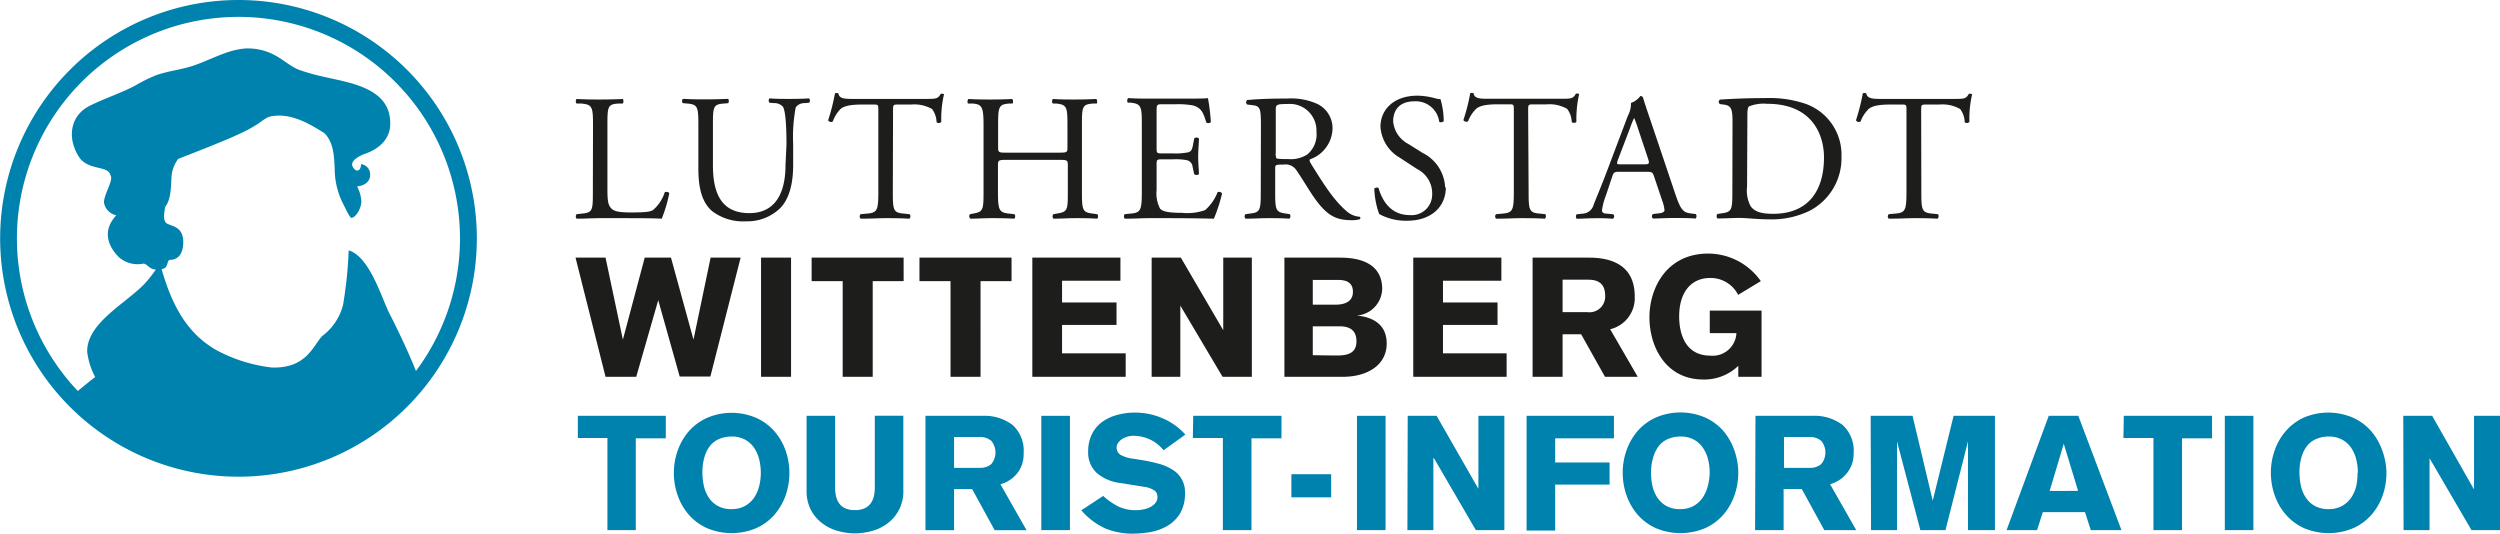
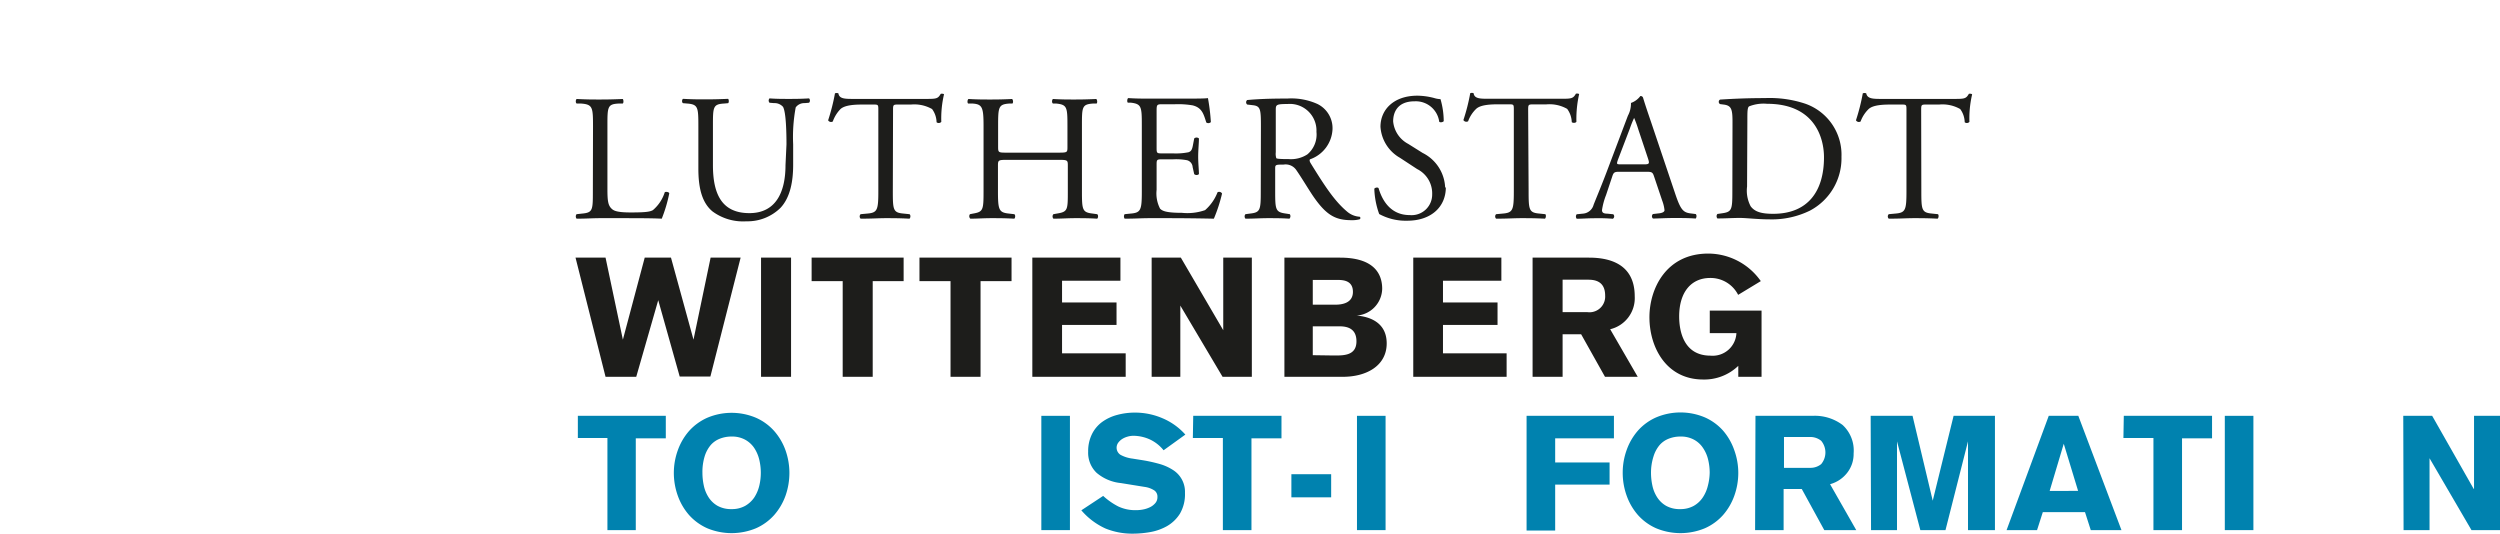
<svg xmlns="http://www.w3.org/2000/svg" width="333.13" height="71.11" viewBox="0 0 333.13 71.11">
  <defs>
    <clipPath id="clip-path">
      <rect id="Rechteck_9" data-name="Rechteck 9" width="333.13" height="71.11" transform="translate(0 0)" fill="none" />
    </clipPath>
  </defs>
  <g id="Lutherstadt-Wittenberg_Tourist-Information_Logo" transform="translate(0 0)">
    <g id="Gruppe_3" data-name="Gruppe 3" clip-path="url(#clip-path)">
      <path id="Pfad_20" data-name="Pfad 20" d="M256,14.75c0-.79,0-.82.7-.82h1.71a4.79,4.79,0,0,1,2.79.6,3.069,3.069,0,0,1,.6,1.76.46.46,0,0,0,.63-.05,14.037,14.037,0,0,1,.36-3.66c-.05-.09-.32-.12-.44-.07-.36.63-.57.67-1.87.67h-9.75c-1.11,0-1.91,0-2.05-.74a.61.61,0,0,0-.46,0,26.733,26.733,0,0,1-.91,3.59.45.45,0,0,0,.615.163l0,0A4.469,4.469,0,0,1,249,14.53c.6-.55,1.92-.6,3-.6h1.32c.72,0,.72,0,.72.77V25.46c0,2.53-.12,2.89-1.49,3l-.87.08a.42.42,0,0,0-.006.594l.006.006c1.54,0,2.39-.07,3.35-.07s1.78,0,3.15.07c.15-.07.2-.51.05-.6l-.77-.08c-1.39-.12-1.44-.48-1.44-3ZM232.84,16c0-1.09,0-1.69.24-1.83a5.225,5.225,0,0,1,2.38-.34c6.31,0,7.59,4.48,7.59,7.13,0,4.47-2.1,7.53-6.77,7.53-1.52,0-2.43-.24-3-1a4.467,4.467,0,0,1-.48-2.63Zm-2,9.43c0,2.53-.05,2.82-1.44,3l-.55.08a.461.461,0,0,0,0,.6c1.13,0,2-.07,3-.07.84,0,2.39.19,3.93.19a11.526,11.526,0,0,0,5.39-1.16,7.88,7.88,0,0,0,4.21-7.17,7.2,7.2,0,0,0-4.88-7.1,15.075,15.075,0,0,0-5.3-.73c-2.05,0-4,.07-6,.2a.347.347,0,0,0,0,.6l.53.07c1,.14,1.13.65,1.13,2.33Zm-13.66-8.3a13.927,13.927,0,0,1,.57-1.42,14.489,14.489,0,0,1,.55,1.51l1.31,3.93c.21.65.16.75-.53.75h-3c-.67,0-.69,0-.5-.58Zm4.31,9.6a5,5,0,0,1,.31,1.28c0,.24-.34.39-.84.43l-.7.08a.4.4,0,0,0-.035.565.383.383,0,0,0,.035.035c.7,0,1.62-.07,2.77-.07s1.93,0,2.92.07c.12-.1.17-.48,0-.6l-.65-.08c-1-.12-1.35-.48-2.05-2.55L220,16.24c-.36-1.06-.74-2.16-1.06-3.22a.33.33,0,0,0-.36-.22,2.686,2.686,0,0,1-1.25.92,3.416,3.416,0,0,1-.41,1.7l-2.46,6.51c-1,2.69-1.68,4.26-2.11,5.36a1.591,1.591,0,0,1-1.45,1.18l-.8.08a.481.481,0,0,0,0,.6c.65,0,1.52-.07,2.32-.07a24.294,24.294,0,0,1,2.5.07.381.381,0,0,0,.05-.6l-.8-.08c-.57,0-.7-.19-.7-.48a9.117,9.117,0,0,1,.54-2l.84-2.52c.17-.51.31-.58.91-.58h3.64c.72,0,.82.07,1,.6Zm-17.86-12c0-.79,0-.82.7-.82h1.71a4.774,4.774,0,0,1,2.79.6,3.149,3.149,0,0,1,.61,1.76c.12.14.53.14.62-.05a14.966,14.966,0,0,1,.36-3.66c0-.09-.31-.12-.43-.07-.36.63-.58.67-1.88.67h-9.75c-1.11,0-1.9,0-2-.74a.594.594,0,0,0-.45,0A25.375,25.375,0,0,1,195,16a.46.46,0,0,0,.63.16,4.315,4.315,0,0,1,1.08-1.66c.6-.55,1.93-.6,3-.6H201c.72,0,.72,0,.72.77V25.46c0,2.53-.12,2.89-1.49,3l-.87.08a.42.42,0,0,0-.006.594l.006.006c1.54,0,2.38-.07,3.35-.07s1.78,0,3.15.07c.14-.07.19-.51.05-.6l-.77-.08c-1.4-.12-1.45-.48-1.45-3ZM192.57,25a5.4,5.4,0,0,0-3-4.62l-1.93-1.21a3.78,3.78,0,0,1-2-3c0-1.11.5-2.67,2.86-2.67a3.149,3.149,0,0,1,3.28,2.72c.12.14.5.07.6-.08a10.762,10.762,0,0,0-.43-2.93,3.148,3.148,0,0,1-.85-.15,9.134,9.134,0,0,0-2.23-.31c-3.14,0-4.92,1.85-4.92,4.14a5.141,5.141,0,0,0,2.6,4.14l2.29,1.5a3.619,3.619,0,0,1,2,3.37,2.74,2.74,0,0,1-2.707,2.772,2.859,2.859,0,0,1-.293-.012c-2.79,0-3.78-2.36-4.14-3.58-.09-.15-.45-.1-.57.07a10.867,10.867,0,0,0,.65,3.37,7.416,7.416,0,0,0,3.75.89c3.13,0,5.13-1.81,5.13-4.45M170,14.63c0-.67.07-.77,1.56-.77a3.549,3.549,0,0,1,3.85,3.222,3.456,3.456,0,0,1,.01.488,3.44,3.44,0,0,1-1.21,3,4,4,0,0,1-2.48.63c-1.23,0-1.59-.05-1.66-.12a2,2,0,0,1-.07-.8Zm-2,10.83c0,2.53-.05,2.85-1.44,3l-.6.08a.461.461,0,0,0,0,.6c1.14,0,2-.07,3-.07s1.78,0,2.86.07a.48.48,0,0,0,.05-.6l-.51-.08c-1.39-.19-1.44-.48-1.44-3v-3c0-.5.05-.53,1.13-.53a1.721,1.721,0,0,1,1.71.77c.75,1.08,1.73,2.75,2.36,3.64,1.71,2.43,2.94,3,5,3a3.789,3.789,0,0,0,1.06-.12.2.2,0,0,0,.065-.275.2.2,0,0,0-.065-.065,2.831,2.831,0,0,1-1.66-.67c-1.64-1.37-2.92-3.3-4.84-6.41-.12-.19-.24-.43-.12-.57a4.459,4.459,0,0,0,3-4,3.59,3.59,0,0,0-2-3.37,8.439,8.439,0,0,0-4-.73c-2.36,0-4,.07-5.37.2a.39.39,0,0,0-.051.549.408.408,0,0,0,.051.051l.77.09c1,.12,1.06.53,1.06,2.82Zm-15.85,0c0,2.53-.12,2.89-1.5,3l-.79.08a.542.542,0,0,0,0,.6c1.42,0,2.24-.07,3.27-.07h2.17q3.21,0,6.45.07a20.51,20.51,0,0,0,1.09-3.35.44.44,0,0,0-.6-.171h0A6.064,6.064,0,0,1,160.58,28a7.158,7.158,0,0,1-3.09.36c-2.12,0-2.62-.26-2.91-.56a4.42,4.42,0,0,1-.46-2.5V21.88c0-.63.07-.65.8-.65h1.39a7.94,7.94,0,0,1,1.86.12,1,1,0,0,1,.75.91l.21.94a.469.469,0,0,0,.63,0c0-.53-.1-1.45-.1-2.32s.1-1.85.1-2.43a.469.469,0,0,0-.63,0l-.19,1c-.12.6-.29.74-.58.84a8.6,8.6,0,0,1-2.05.15h-1.39c-.73,0-.8,0-.8-.68V14.89c0-.91,0-1,.73-1h1.73a11.462,11.462,0,0,1,2.34.15c1.25.31,1.46,1.15,1.82,2.28a.47.47,0,0,0,.61-.05,26.474,26.474,0,0,0-.39-3.2c-.29.07-1.71.07-3.25.07h-4.53c-1,0-1.8,0-2.84-.07-.14.07-.19.51-.05.61h.39c1.42.17,1.47.53,1.47,3ZM141.09,21.3c1.16,0,1.2.05,1.2.77v3.39c0,2.53,0,2.77-1.47,3l-.45.08a.45.45,0,0,0,0,.6c1.06,0,1.92-.07,2.91-.07s1.76,0,2.91.07c.15-.07.19-.51,0-.6l-.58-.08c-1.39-.16-1.44-.48-1.44-3V16.8c0-2.53,0-2.89,1.44-3h.51c.14-.1.09-.54-.05-.61-1.08.05-1.9.07-2.84.07s-1.81,0-2.91-.07c-.15.07-.2.51,0,.61h.45c1.43.15,1.47.51,1.47,3v2.76c0,.75,0,.78-1.2.78H134.2c-1.15,0-1.2,0-1.2-.78V16.8c0-2.53.05-2.89,1.45-3h.45c.15-.1.1-.54-.05-.61-1,.05-1.85.07-2.79.07s-1.85,0-3-.07c-.15.07-.2.51-.05.61h.63c1.25.1,1.42.51,1.42,3v8.66c0,2.53-.05,2.77-1.4,3l-.41.08a.45.45,0,0,0,.05.6c.94,0,1.76-.07,2.79-.07s1.76,0,3.06.07c.14-.07.19-.51,0-.6l-.7-.08c-1.35-.14-1.47-.48-1.47-3V22.07c0-.72.05-.77,1.2-.77ZM119,14.75c0-.79,0-.82.7-.82h1.71a4.789,4.789,0,0,1,2.79.6,3.069,3.069,0,0,1,.6,1.76.46.46,0,0,0,.63-.05,14.036,14.036,0,0,1,.36-3.66c0-.09-.32-.12-.44-.07-.36.63-.57.67-1.87.67h-9.76c-1.1,0-1.9,0-2-.74a.61.61,0,0,0-.46,0,26.733,26.733,0,0,1-.91,3.59.45.45,0,0,0,.615.163l.005,0A4.556,4.556,0,0,1,112,14.53c.61-.55,1.93-.6,3-.6h1.32c.72,0,.72,0,.72.77V25.46c0,2.53-.12,2.89-1.49,3l-.87.08a.42.42,0,0,0-.006.594l.006.006c1.54,0,2.39-.07,3.35-.07s1.78,0,3.15.07c.15-.07.2-.51,0-.6l-.77-.08c-1.4-.12-1.44-.48-1.44-3ZM104.67,22c0,3.66-1.32,6.4-4.81,6.4C96.17,28.4,95,25.85,95,22V16.8c0-2.5,0-2.91,1.44-3l.58-.05c.15-.1.1-.51,0-.58-1.18.05-2,.07-3,.07s-1.78,0-3-.07c-.15.07-.2.48,0,.58l.6.05c1.4.12,1.44.53,1.44,3v5.69c0,2.86.61,4.62,1.88,5.68a6.848,6.848,0,0,0,4.51,1.32A6.282,6.282,0,0,0,104,27.7c1.35-1.44,1.69-3.66,1.69-5.75V19.23a21.464,21.464,0,0,1,.34-4.92,1.412,1.412,0,0,1,1.2-.57l.58-.05a.42.42,0,0,0,0-.58c-.87.05-1.52.07-2.53.07s-1.83,0-2.74-.07a.43.43,0,0,0,0,.58l.6.05a1.5,1.5,0,0,1,1.2.5c.41.73.46,3.5.46,5ZM79,25.46c0,2.53,0,2.87-1.44,3l-.73.08a.481.481,0,0,0,0,.6c1.35,0,2.12-.07,3.13-.07h2.22c2.48,0,4.76,0,6,.07a19.1,19.1,0,0,0,1-3.37c0-.17-.45-.27-.6-.15A5.162,5.162,0,0,1,87,28c-.38.21-.89.31-2.94.31s-2.35-.29-2.62-.56c-.43-.45-.5-1.08-.5-2.6V16.8c0-2.53,0-2.92,1.46-3h.58c.15-.1.1-.54,0-.61-1.2.05-2,.07-3,.07s-1.78,0-3.13-.07c-.14.07-.19.51,0,.61h.61c1.51.12,1.56.51,1.56,3Z" fill="#1d1d1b" />
      <path id="Pfad_21" data-name="Pfad 21" d="M234.63,37.46a8.581,8.581,0,0,0-7-3.67c-5.63,0-7.84,4.7-7.84,8.48,0,4,2.23,8.3,7.16,8.3a6.523,6.523,0,0,0,4.68-1.82v1.46h3.1V41.39h-6.9v3h3.55a3.16,3.16,0,0,1-3.3,3.011c-.053,0-.1-.006-.158-.011-3.6,0-4.17-3.33-4.17-5.22,0-3.24,1.6-5.13,4.14-5.13a4.12,4.12,0,0,1,3.72,2.25Zm-26.41-.19h3.3c.7,0,2.37,0,2.37,2.12a2.09,2.09,0,0,1-1.954,2.218,2.12,2.12,0,0,1-.436-.018h-3.28Zm-4-2.94V50.21h4V44.54h2.47l3.18,5.67h4.36l-3.67-6.34a4.26,4.26,0,0,0,3.27-4.39c0-4.55-3.74-5.15-6.1-5.15Zm-15.9,15.88h12.44V47.08h-8.48V43.3h7.27v-3h-7.27V37.41h7.78V34.33H188.32Zm-13.39-2.88V43.48h3.42c.81,0,2.4.05,2.4,2s-1.77,1.89-3.05,1.89Zm0-6.73V37.3h3.26c.77,0,2.09.06,2.09,1.59s-1.5,1.71-2.36,1.71Zm-3.78,9.61h7.78c3.24,0,5.85-1.53,5.85-4.45s-2.47-3.58-4-3.71a3.66,3.66,0,0,0,3.4-3.56c0-2.32-1.44-4.16-5.63-4.16h-7.4Zm-4.34,0V34.33H163V44l-5.65-9.67h-3.89V50.21h3.82V40.72l5.63,9.49Zm-29.25,0H150V47.08h-8.48V43.3h7.26v-3h-7.26V37.41h7.78V34.33H137.56Zm-2.77-12.75V34.33H122.52v3.13h4.14V50.21h4V37.46Zm-14.38,0V34.33H108.15v3.13h4.14V50.21h4V37.46Zm-15-3.13h-4V50.21h4Zm-6.72,0h-4L92.41,45.26l-3-10.93h-3.5L83,45.26,80.69,34.33h-4l4,15.88h4.09L87.71,40l2.86,10.17h4.09Z" fill="#1d1d1b" />
-       <path id="Pfad_22" data-name="Pfad 22" d="M31.77,0a31.76,31.76,0,1,0,.02,0ZM54.94,48.25c-.69-1.63-1.72-3.88-3.17-6.73-1-2.11-2.6-7.36-5.31-8.16a55,55,0,0,1-.74,7.22,7.389,7.389,0,0,1-2.79,4.2c-1.23,1.32-2.1,4.34-6.72,4.19a20.6,20.6,0,0,1-7.16-2.2c-3.68-2-5.95-5.4-7.52-10.92,1-.07.63-1.22,1.13-1.22s1.76-.22,1.76-2.39-1.74-2.09-2.25-2.51-.25-1.54-.16-2.17c.72-.89.75-2.3.83-3.66a4.47,4.47,0,0,1,.91-2.73c6.67-2.59,9-3.61,10.37-4.52.41-.18,1.23-1,2-1.15,2.58-.48,5,.91,7.1,2.24,1.26,1.24,1.3,3.14,1.38,4.79a10.354,10.354,0,0,0,1.22,4.82c.1.16.77,1.68,1,1.68.57,0,1.33-1.27,1.33-2.2a4.836,4.836,0,0,0-.57-2c.53,0,1.74-.37,1.74-1.51a1.37,1.37,0,0,0-1.23-1.45c.07.76-.53,1.21-1,.5-.62-.87.65-1.48,1.3-1.79,3.73-1.2,3.61-3.76,3.61-4.17,0-4.72-5.39-5.37-9-6.21a26.619,26.619,0,0,1-2.9-.81c-2-.59-3.32-2.94-7.17-2.94-2.7.1-5.16,1.74-7.72,2.47-1.47.42-3,.6-4.46,1.12a22.8,22.8,0,0,0-2.84,1.42c-1.93,1-4,1.66-5.94,2.63-2.85,1.42-3,4.69-1.26,7.08,1.32,1.53,3.73.91,4,2.17.5.59-.91,2.61-.85,3.67a2.091,2.091,0,0,0,1.64,1.68c-2.09,2.23-.86,4.38.33,5.57a3.8,3.8,0,0,0,3.27.87c.52,0,.71.72,1.66.8a18.08,18.08,0,0,1-1.24,1.6c-2.34,2.7-8,5.4-7.9,9.36a9.532,9.532,0,0,0,1.06,3.35c-.34.26-1.35,1.06-2.31,1.86a29.52,29.52,0,1,1,45.06-2.67Z" fill="#0082af" />
      <path id="Pfad_23" data-name="Pfad 23" d="M77,55.41H88.72v3h-4V70.64H80.94V58.36H77Z" fill="#0082af" />
      <path id="Pfad_24" data-name="Pfad 24" d="M105.19,63a9.19,9.19,0,0,1-.52,3.06,7.992,7.992,0,0,1-1.51,2.57,7.063,7.063,0,0,1-2.42,1.76,8.447,8.447,0,0,1-6.5,0,7.158,7.158,0,0,1-2.42-1.76,7.947,7.947,0,0,1-1.5-2.57A8.993,8.993,0,0,1,89.79,63a8.847,8.847,0,0,1,.53-3,7.947,7.947,0,0,1,1.5-2.57,7.158,7.158,0,0,1,2.42-1.76,8.332,8.332,0,0,1,6.5,0,7.063,7.063,0,0,1,2.42,1.76A8,8,0,0,1,104.67,60a9.075,9.075,0,0,1,.52,3m-3.81,0a7.452,7.452,0,0,0-.21-1.76,4.914,4.914,0,0,0-.67-1.55,3.47,3.47,0,0,0-1.21-1.1,3.627,3.627,0,0,0-1.8-.42,4.167,4.167,0,0,0-1.55.28,3.112,3.112,0,0,0-1.23.85,4.288,4.288,0,0,0-.81,1.5,7.124,7.124,0,0,0-.3,2.2,8.14,8.14,0,0,0,.18,1.69,4.641,4.641,0,0,0,.63,1.56,3.477,3.477,0,0,0,1.2,1.15,3.708,3.708,0,0,0,1.88.44,3.631,3.631,0,0,0,1.8-.43,3.685,3.685,0,0,0,1.21-1.11,4.994,4.994,0,0,0,.67-1.55,7.421,7.421,0,0,0,.21-1.75" fill="#0082af" />
-       <path id="Pfad_25" data-name="Pfad 25" d="M120.37,65.33a5.251,5.251,0,0,1-2.13,4.43,6,6,0,0,1-2.08,1,8.517,8.517,0,0,1-2.25.31,8.4,8.4,0,0,1-2.23-.31,6,6,0,0,1-2.07-1A5.306,5.306,0,0,1,108.08,68a5.409,5.409,0,0,1-.6-2.65V55.41h3.8V65a4.915,4.915,0,0,0,.14,1.19,2.71,2.71,0,0,0,.44.94,2.088,2.088,0,0,0,.8.62,3.091,3.091,0,0,0,1.25.22,2.987,2.987,0,0,0,1.25-.22,2.148,2.148,0,0,0,.82-.62,2.732,2.732,0,0,0,.45-.94,4.915,4.915,0,0,0,.14-1.19V55.4h3.8Z" fill="#0082af" />
-       <path id="Pfad_26" data-name="Pfad 26" d="M123.32,55.41h7.61a6.19,6.19,0,0,1,4,1.22,4.621,4.621,0,0,1,1.47,3.78,4.071,4.071,0,0,1-.8,2.59,4.373,4.373,0,0,1-2.29,1.53l3.48,6.12h-4.25l-3-5.48h-2.41v5.48h-3.81Zm3.81,6.93h3.48a2.241,2.241,0,0,0,1.48-.5,2.429,2.429,0,0,0,0-3.1,2.3,2.3,0,0,0-1.48-.51h-3.48Z" fill="#0082af" />
      <rect id="Rechteck_5" data-name="Rechteck 5" width="3.81" height="15.23" transform="translate(138.76 55.41)" fill="#0082af" />
      <path id="Pfad_27" data-name="Pfad 27" d="M147,66.08a9.117,9.117,0,0,0,2,1.4,5.287,5.287,0,0,0,2.39.5,4.789,4.789,0,0,0,.87-.08,3.6,3.6,0,0,0,.93-.29,2.168,2.168,0,0,0,.74-.55,1.189,1.189,0,0,0,.3-.83,1,1,0,0,0-.43-.89,3.191,3.191,0,0,0-1.28-.46l-3.16-.51A5.873,5.873,0,0,1,146.12,63,3.7,3.7,0,0,1,145,60.18a5.1,5.1,0,0,1,.52-2.36,4.434,4.434,0,0,1,1.38-1.62,6.068,6.068,0,0,1,2-.92,8.926,8.926,0,0,1,2.34-.3,9.231,9.231,0,0,1,3.66.75,8.5,8.5,0,0,1,3.05,2.18L155.05,60a5.1,5.1,0,0,0-1.8-1.43,5.358,5.358,0,0,0-2.28-.5,2.8,2.8,0,0,0-.71.11,2.745,2.745,0,0,0-.7.3A2.07,2.07,0,0,0,149,59a1.129,1.129,0,0,0,.3,1.6,4.461,4.461,0,0,0,1.61.51l1.45.23a20.6,20.6,0,0,1,2.14.48,6.623,6.623,0,0,1,1.76.78,3.431,3.431,0,0,1,1.64,3.08,5.125,5.125,0,0,1-.68,2.78,4.933,4.933,0,0,1-1.74,1.66,7.067,7.067,0,0,1-2.26.79,13.62,13.62,0,0,1-2.29.2,9.463,9.463,0,0,1-3.63-.69A9.3,9.3,0,0,1,144.09,68Z" fill="#0082af" />
      <path id="Pfad_28" data-name="Pfad 28" d="M159,55.41h11.76v3h-4V70.64h-3.81V58.36h-4Z" fill="#0082af" />
      <rect id="Rechteck_6" data-name="Rechteck 6" width="5.3" height="3.08" transform="translate(172.08 63.19)" fill="#0082af" />
      <rect id="Rechteck_7" data-name="Rechteck 7" width="3.81" height="15.23" transform="translate(180.82 55.41)" fill="#0082af" />
-       <path id="Pfad_29" data-name="Pfad 29" d="M187.58,55.41h3.85L197,65.14V55.41h3.46V70.64h-3.8l-5.58-9.58H191v9.58h-3.46Z" fill="#0082af" />
      <path id="Pfad_30" data-name="Pfad 30" d="M203.42,55.41h11.64v3h-7.83v3.21h7.25v2.95h-7.25v6.12h-3.81Z" fill="#0082af" />
      <path id="Pfad_31" data-name="Pfad 31" d="M231.63,63a8.993,8.993,0,0,1-.53,3.06,7.929,7.929,0,0,1-1.5,2.57,7.063,7.063,0,0,1-2.42,1.76,8.447,8.447,0,0,1-6.5,0,7.063,7.063,0,0,1-2.42-1.76,7.947,7.947,0,0,1-1.5-2.57,8.993,8.993,0,0,1-.53-3.06,8.861,8.861,0,0,1,.53-3.05,7.947,7.947,0,0,1,1.5-2.57,7.063,7.063,0,0,1,2.42-1.76,8.332,8.332,0,0,1,6.5,0,7.063,7.063,0,0,1,2.42,1.76A7.941,7.941,0,0,1,231.1,60a8.847,8.847,0,0,1,.53,3m-3.81,0a7.452,7.452,0,0,0-.21-1.76,4.715,4.715,0,0,0-.68-1.55,3.343,3.343,0,0,0-1.2-1.1,3.627,3.627,0,0,0-1.8-.42,4.167,4.167,0,0,0-1.55.28,3.112,3.112,0,0,0-1.23.85,4.288,4.288,0,0,0-.81,1.5A7.109,7.109,0,0,0,220,63a8.141,8.141,0,0,0,.18,1.69,4.641,4.641,0,0,0,.63,1.56,3.477,3.477,0,0,0,1.2,1.15,3.685,3.685,0,0,0,1.88.44,3.631,3.631,0,0,0,1.8-.43,3.554,3.554,0,0,0,1.2-1.11,4.81,4.81,0,0,0,.68-1.55,7.392,7.392,0,0,0,.25-1.75" fill="#0082af" />
      <path id="Pfad_32" data-name="Pfad 32" d="M233.92,55.41h7.61a6.158,6.158,0,0,1,4,1.22A4.621,4.621,0,0,1,247,60.41a4.075,4.075,0,0,1-.85,2.58,4.327,4.327,0,0,1-2.29,1.53l3.49,6.12h-4.26l-3-5.48h-2.42v5.48h-3.8Zm3.8,6.93h3.49a2.231,2.231,0,0,0,1.47-.5,2.429,2.429,0,0,0,0-3.1,2.289,2.289,0,0,0-1.47-.51h-3.49Z" fill="#0082af" />
      <path id="Pfad_33" data-name="Pfad 33" d="M249.27,55.41h5.58l2.69,11.31,2.78-11.31h5.51V70.64h-3.59V58.81l-3,11.83h-3.35l-3.11-11.83V70.64h-3.46Z" fill="#0082af" />
      <path id="Pfad_34" data-name="Pfad 34" d="M273,55.41h3.94l5.75,15.23H278.6l-.77-2.4h-5.62l-.77,2.4h-4.06Zm3.91,10L275,59.13l-1.88,6.29Z" fill="#0082af" />
      <path id="Pfad_35" data-name="Pfad 35" d="M283,55.41h11.76v3h-4V70.64h-3.81V58.36h-4Z" fill="#0082af" />
      <rect id="Rechteck_8" data-name="Rechteck 8" width="3.81" height="15.23" transform="translate(296.46 55.41)" fill="#0082af" />
-       <path id="Pfad_36" data-name="Pfad 36" d="M318,63a9.19,9.19,0,0,1-.52,3.06,7.992,7.992,0,0,1-1.51,2.57,7.062,7.062,0,0,1-2.42,1.76,8.447,8.447,0,0,1-6.5,0,7,7,0,0,1-2.41-1.76,7.781,7.781,0,0,1-1.51-2.57A8.992,8.992,0,0,1,302.6,63a8.837,8.837,0,0,1,.53-3.05,7.781,7.781,0,0,1,1.51-2.57A7,7,0,0,1,307,55.64a8.332,8.332,0,0,1,6.5,0,7.063,7.063,0,0,1,2.42,1.76,7.992,7.992,0,0,1,1.51,2.6,9.075,9.075,0,0,1,.57,3m-3.81,0a7.453,7.453,0,0,0-.21-1.76,4.915,4.915,0,0,0-.67-1.55,3.47,3.47,0,0,0-1.21-1.1,3.627,3.627,0,0,0-1.8-.42,4.167,4.167,0,0,0-1.55.28,3.168,3.168,0,0,0-1.23.85,4.289,4.289,0,0,0-.81,1.5,7.154,7.154,0,0,0-.3,2.2,8.141,8.141,0,0,0,.18,1.69,4.641,4.641,0,0,0,.63,1.56,3.477,3.477,0,0,0,1.2,1.15,3.71,3.71,0,0,0,1.88.44,3.631,3.631,0,0,0,1.8-.43,3.685,3.685,0,0,0,1.21-1.11,4.994,4.994,0,0,0,.67-1.55,7.4,7.4,0,0,0,.16-1.75Z" fill="#0082af" />
      <path id="Pfad_37" data-name="Pfad 37" d="M320.24,55.41h3.85l5.53,9.73h.05V55.41h3.46V70.64h-3.8l-5.59-9.58v9.58h-3.46Z" fill="#0082af" />
    </g>
  </g>
</svg>